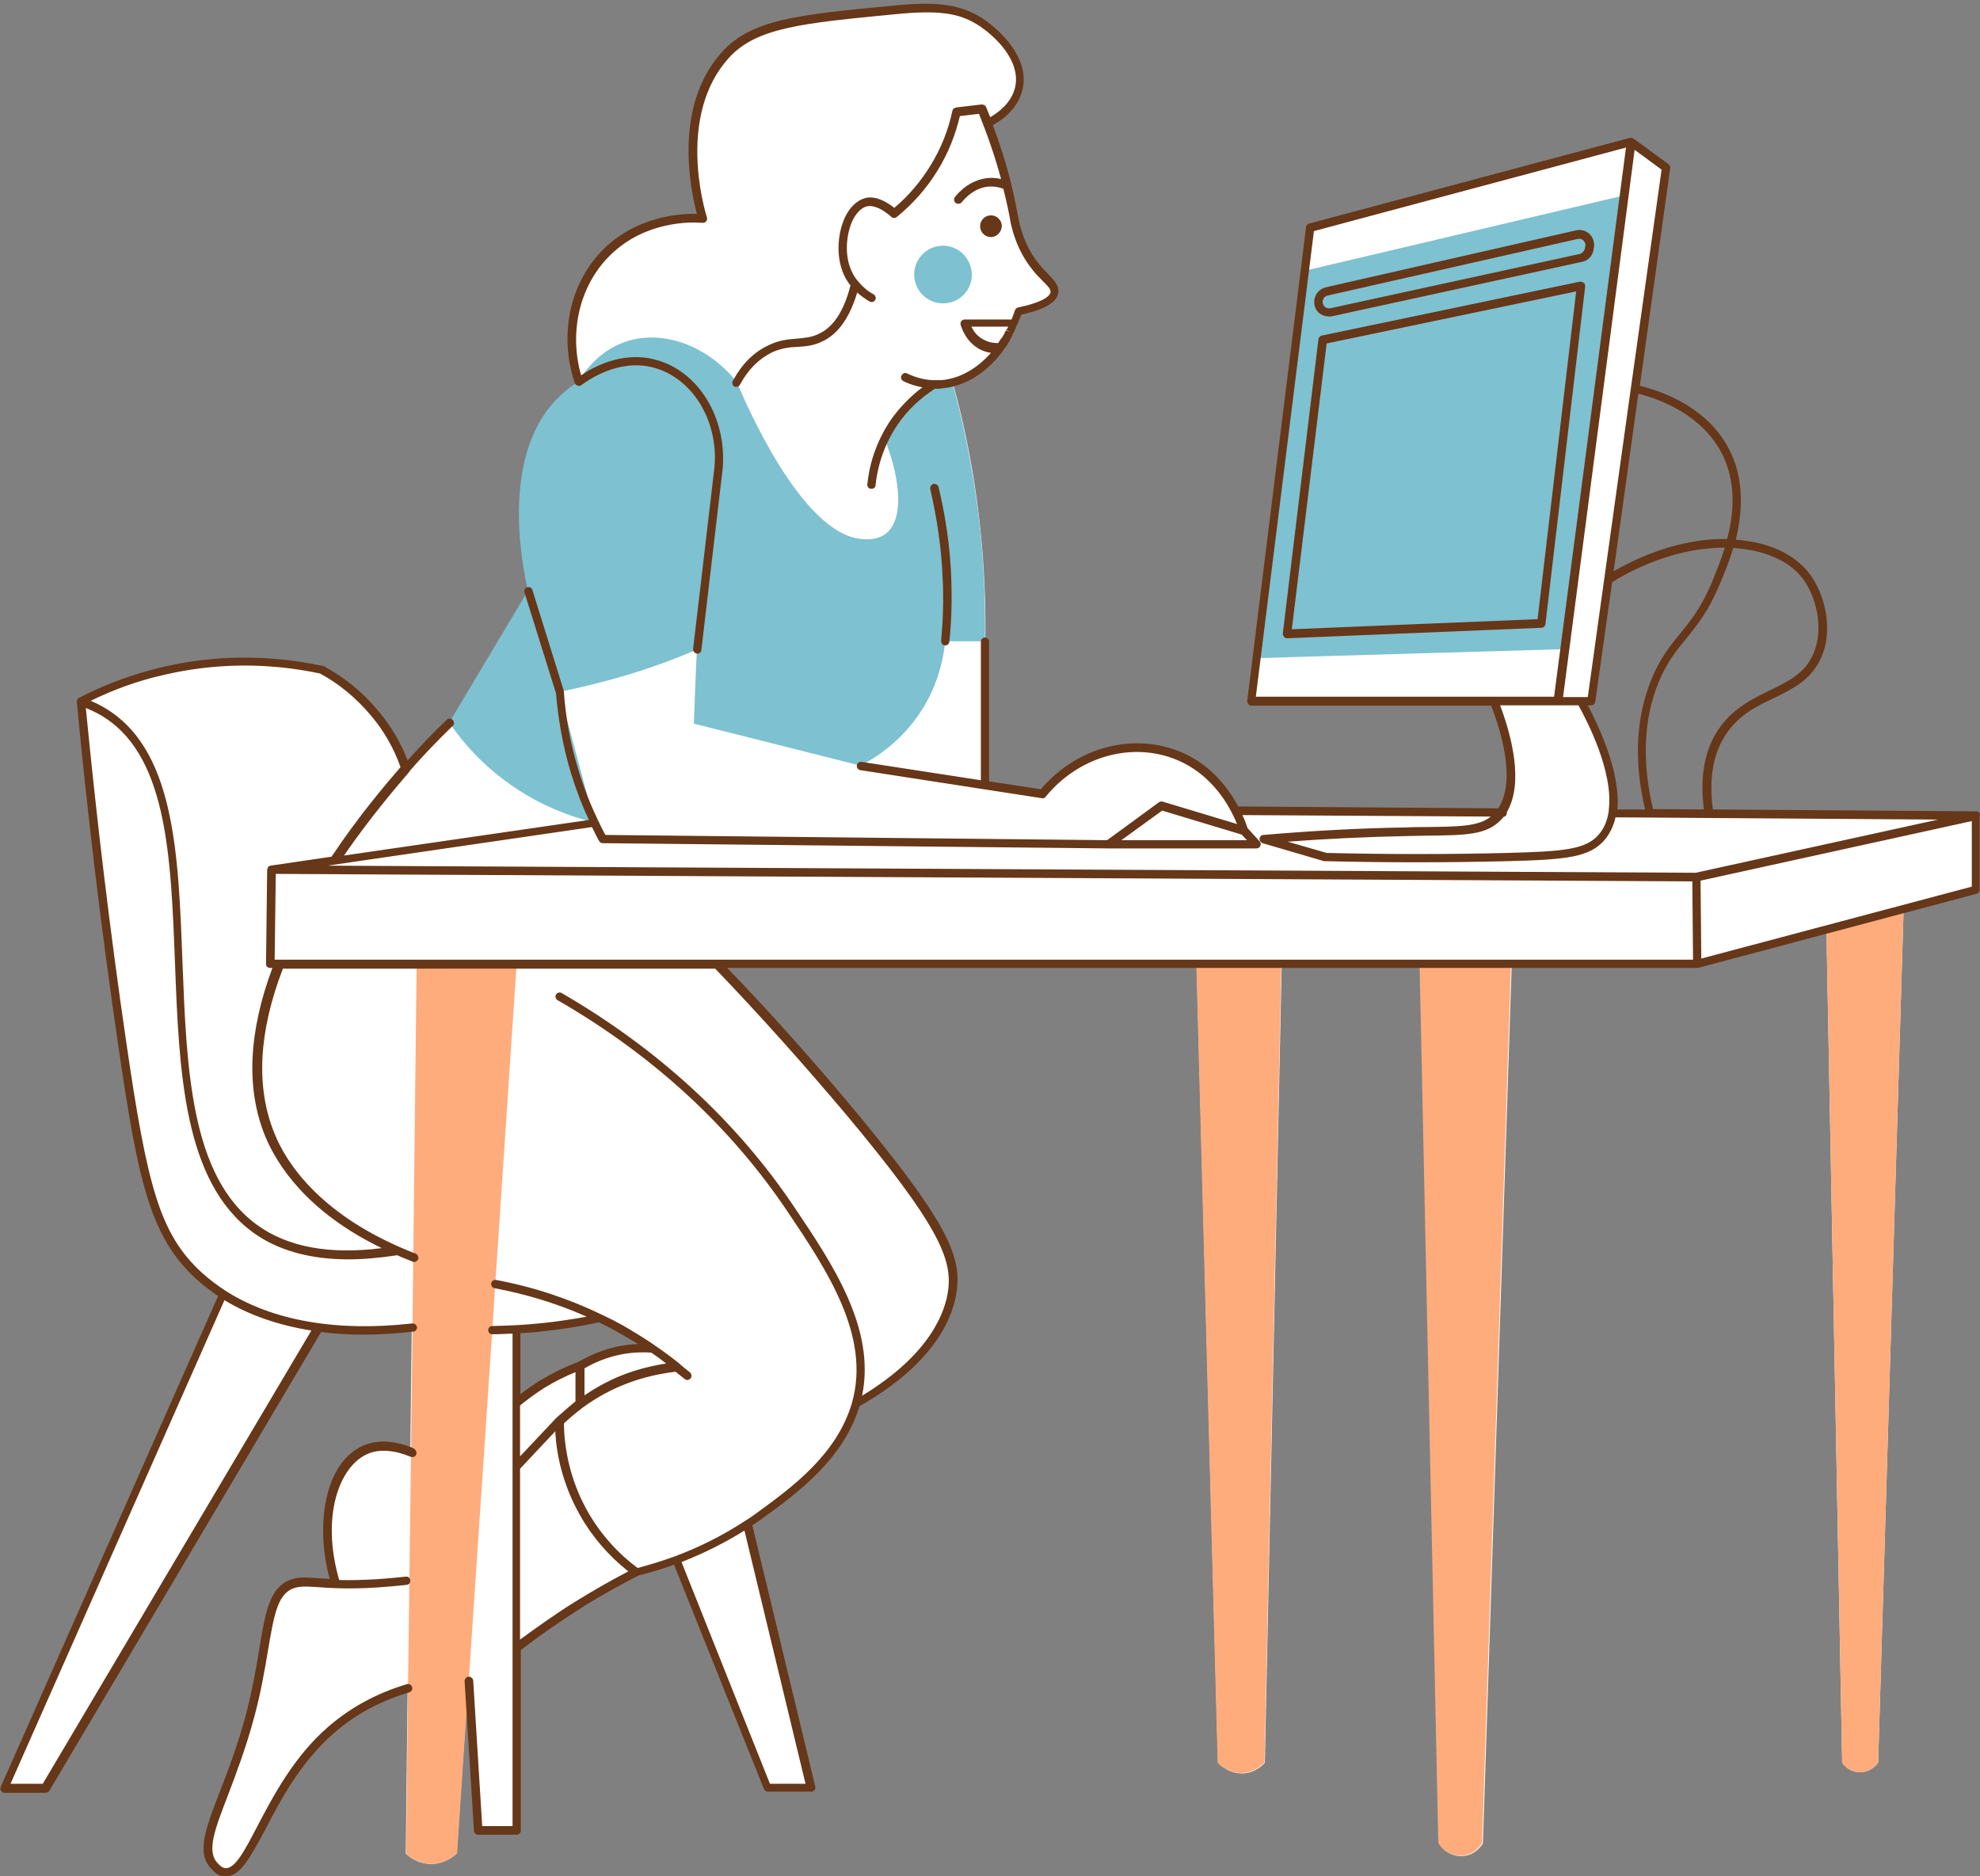
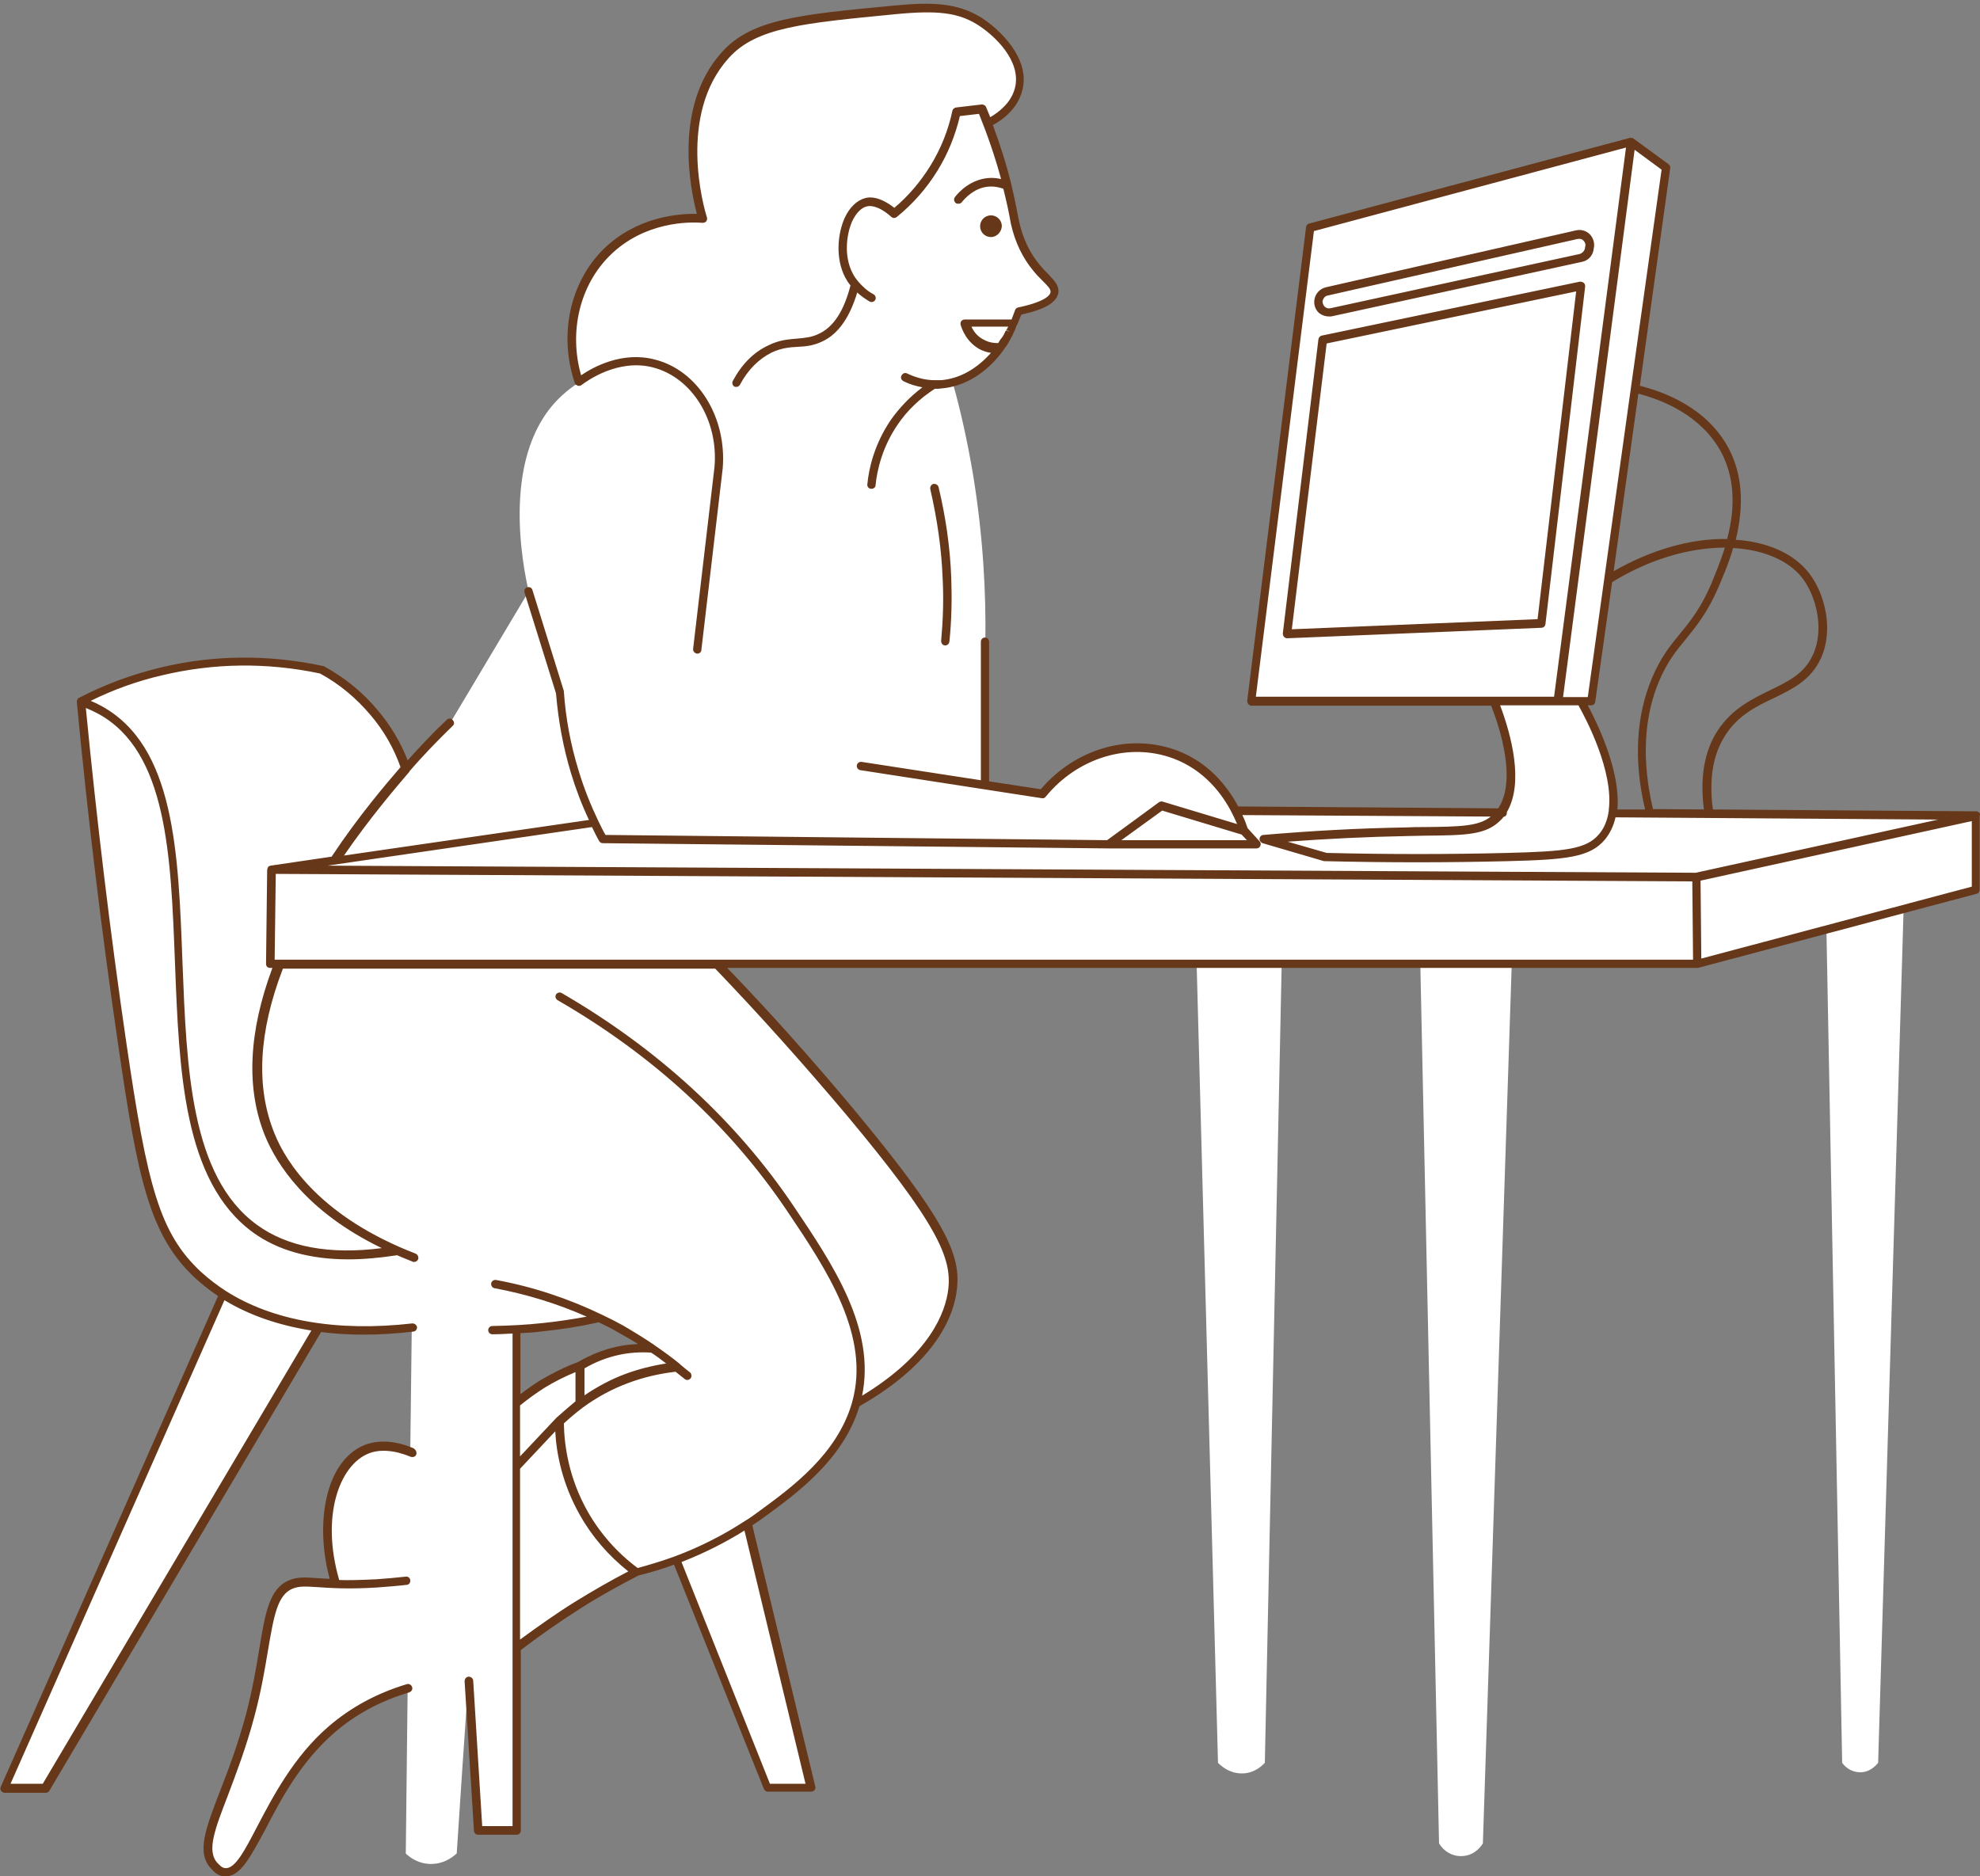
<svg xmlns="http://www.w3.org/2000/svg" fill="#000000" height="500.9" preserveAspectRatio="xMidYMid meet" version="1" viewBox="-0.1 -1.0 528.5 500.9" width="528.5" zoomAndPan="magnify">
  <rect x="-0.1" y="-1.0" width="528.5" height="500.9" fill="#808080" stroke="none" />
  <g>
    <g id="change1_1">
      <path d="M 158.609 362.191 C 149.109 365.391 142.109 370.09 137.711 373.691 C 137.711 367.09 137.711 360.488 137.711 353.891 C 141.508 353.59 145.609 353.191 149.91 352.59 C 153.41 352.09 156.809 351.488 160.008 350.891 L 174.109 358.988 C 169.809 359.391 164.41 360.191 158.609 362.191 Z M 430.211 216.09 C 430.211 215.891 430.309 215.59 430.309 215.391 C 431.809 204.09 423.211 188.59 421.809 186.191 L 424.609 186.191 L 429.109 153.691 L 436.211 102.789 L 444.508 43.691 L 435.211 36.891 L 349.508 59.789 L 335.211 174.691 L 333.809 186.191 L 398.609 186.191 C 400.609 191.289 406.609 207.488 400.41 215.891 C 376.809 215.691 353.309 215.59 329.711 215.391 C 327.211 210.488 322.309 203.59 313.508 200.289 C 301.41 195.789 287.109 199.988 278.211 210.789 C 273.109 209.988 268.008 209.191 262.91 208.391 L 262.91 170.09 C 263.109 157.191 262.309 142.09 259.609 125.59 C 258.109 116.789 256.309 108.59 254.211 101.191 L 251.41 101.191 C 257.309 100.691 262.809 97.191 266.91 91.789 C 267.309 91.289 267.711 90.691 268.109 89.988 C 268.41 89.59 268.609 89.191 268.809 88.789 C 268.91 88.691 268.91 88.59 269.008 88.488 C 269.109 88.289 269.309 87.988 269.41 87.789 C 269.41 87.691 269.508 87.59 269.508 87.59 C 269.809 86.988 270.109 86.488 270.309 85.891 C 270.41 85.789 270.41 85.691 270.41 85.59 C 270.508 85.488 270.508 85.289 270.609 85.191 C 270.609 85.191 270.609 85.09 270.711 85.09 C 271.211 84.09 271.609 82.988 271.91 81.891 C 279.309 80.289 281.309 78.391 281.508 76.789 C 281.809 74.789 279.309 73.391 276.711 70.289 C 273.41 66.289 271.809 61.988 270.91 58.191 C 270.008 54.09 269.711 52.59 268.809 48.289 C 268.008 44.289 266.508 38.59 263.609 31.789 C 263.91 31.59 264.41 31.391 265.008 30.988 C 265.211 30.891 265.41 30.789 265.609 30.691 C 265.809 30.59 266.008 30.488 266.211 30.289 C 266.711 29.891 267.309 29.488 267.91 28.988 C 268.109 28.789 268.309 28.691 268.41 28.488 C 268.609 28.289 268.91 27.988 269.109 27.789 C 270.309 26.488 271.41 24.789 271.91 22.789 C 271.91 22.59 272.008 22.391 272.008 22.191 C 273.41 13.691 263.309 6.09 261.508 4.891 C 261.41 4.789 261.309 4.789 261.309 4.691 C 252.91 -1.012 241.711 0.59 219.41 3.691 C 219.41 3.691 219.41 3.691 219.309 3.691 C 215.809 4.191 212.91 4.691 210.41 5.191 C 210.008 5.289 209.609 5.391 209.211 5.488 C 202.508 6.988 199.309 8.59 196.609 10.891 C 196.41 10.988 196.309 11.09 196.211 11.191 C 190.008 16.488 187.609 23.289 186.41 27.09 C 186.41 27.09 186.41 27.191 186.41 27.289 C 182.109 40.59 185.711 52.488 187.508 57.289 L 187.508 57.391 C 187.41 57.391 187.211 57.391 187.008 57.391 C 183.91 57.289 167.91 57.289 158.309 70.789 C 158.008 71.09 157.809 71.488 157.609 71.891 C 157.41 72.191 157.211 72.488 157.109 72.789 C 152.41 80.391 152.211 88.289 152.809 93.789 C 152.809 93.891 152.809 93.988 152.809 94.09 C 152.91 94.488 152.91 94.988 153.008 95.391 C 153.508 98.191 154.109 100.289 154.41 100.891 C 154.41 100.988 154.41 100.988 154.508 101.09 C 152.809 102.09 151.309 103.289 150.008 104.488 C 133.211 119.691 139.508 150.191 141.008 156.891 C 134.008 168.59 127.008 180.391 120.008 192.09 C 117.109 194.789 113.008 198.891 108.41 204.289 C 107.109 200.59 104.609 195.09 99.91 189.488 C 94.91 183.488 89.41 179.988 85.91 178.09 C 76.609 176.09 61.109 174.191 43.109 178.488 C 34.41 180.59 27.109 183.59 21.508 186.59 C 24.91 222.59 29.008 253.391 32.508 277.789 C 38.008 315.09 41.109 328.891 52.91 339.691 C 55.008 341.59 57.211 343.289 59.508 344.789 L 0.91 476.289 L 11.91 476.289 C 36.211 435.289 60.41 394.289 84.711 353.289 C 94.609 354.59 103.711 353.988 109.809 353.289 L 109.41 386.59 C 102.41 384.09 98.109 385.691 96.609 386.289 C 88.008 390.289 83.609 404.891 89.109 421.691 C 85.91 420.691 81.41 419.891 77.309 421.988 C 68.609 426.289 72.008 438.289 65.109 461.289 C 59.609 479.488 51.609 491.391 57.008 497.09 C 57.711 497.789 58.211 498.391 59.211 498.59 C 66.109 499.891 70.711 473.691 90.211 458.691 C 97.008 453.488 103.809 450.891 108.711 449.488 L 108.211 493.789 C 108.711 494.289 111.008 496.488 114.711 496.59 C 118.809 496.691 121.309 494.191 121.809 493.789 C 122.809 478.488 123.809 463.191 124.91 447.789 L 127.41 487.691 L 137.711 487.691 L 137.711 438.891 C 142.508 435.191 148.008 431.289 154.109 427.488 C 159.609 424.09 164.809 421.09 169.809 418.59 C 172.809 417.891 176.309 416.891 180.41 415.391 L 204.809 476.289 L 216.41 476.289 L 199.41 405.789 C 200.609 404.988 201.711 404.191 202.91 403.391 C 211.711 396.988 224.309 387.891 228.41 373.691 C 251.109 360.891 253.809 347.289 254.309 343.191 C 255.309 334.891 252.309 326.289 226.711 295.691 C 212.609 278.891 200.309 265.488 191.508 256.391 L 319.309 256.391 L 325.008 469.59 C 325.309 469.891 328.008 472.789 332.109 472.391 C 335.211 472.09 337.008 470.09 337.508 469.59 C 339.008 398.488 340.508 327.488 342.008 256.391 L 379.008 256.391 L 384.008 491.09 C 385.309 493.289 387.609 494.59 390.109 494.488 C 393.809 494.391 395.609 491.289 395.711 491.09 C 398.309 412.891 400.809 334.59 403.41 256.391 L 452.809 256.391 C 464.309 253.289 475.809 250.289 487.41 247.191 C 488.809 321.289 490.211 395.488 491.609 469.59 C 492.91 471.391 494.91 472.289 497.008 472.09 C 499.609 471.789 501.008 469.789 501.211 469.59 L 508.008 241.691 C 514.41 239.988 520.809 238.289 527.211 236.59 L 527.211 216.789 C 494.91 216.488 462.609 216.289 430.211 216.09" fill="#ffffff" />
    </g>
    <g id="change2_1">
-       <path d="M 251.609 64.59 C 247.41 64.59 243.91 67.988 243.91 72.289 C 243.91 76.488 247.309 79.988 251.609 79.988 C 255.91 79.988 259.309 76.59 259.309 72.289 C 259.211 67.988 255.809 64.59 251.609 64.59 Z M 348.109 71.289 L 335.309 174.691 L 417.508 172.289 L 433.309 51.191 Z M 259.508 125.691 C 258.008 116.891 256.211 108.691 254.109 101.289 L 249.309 101.289 C 249.309 101.289 249.309 101.289 249.211 101.289 C 249.008 101.391 248.809 101.488 248.609 101.691 C 248.211 101.988 247.711 102.289 247.211 102.691 C 246.711 102.988 246.211 103.391 245.711 103.891 C 245.508 104.09 245.211 104.289 245.008 104.488 C 244.91 104.59 244.91 104.59 244.809 104.59 C 244.609 104.789 244.41 104.988 244.211 105.191 C 244.008 105.391 243.809 105.59 243.609 105.789 C 243.109 106.289 242.508 106.789 242.008 107.391 C 241.809 107.59 241.609 107.891 241.309 108.09 C 241.109 108.289 240.91 108.59 240.711 108.789 C 240.309 109.289 239.91 109.789 239.609 110.191 C 239.109 110.891 238.609 111.59 238.109 112.289 C 237.711 112.988 237.309 113.691 236.91 114.289 C 236.711 114.691 236.41 115.09 236.309 115.488 C 236.309 115.488 236.309 115.59 236.211 115.59 C 236.109 115.789 236.008 115.891 236.008 116.09 C 240.711 128.09 240.91 137.988 236.309 141.488 C 233.91 143.289 231.008 142.988 229.809 142.891 C 213.711 141.391 198.809 106.289 196.508 100.891 C 188.41 90.891 176.211 86.789 166.41 90.391 C 159.508 92.891 155.809 98.391 154.309 100.891 C 152.609 101.891 151.109 103.09 149.809 104.289 C 133.008 119.488 139.309 149.988 140.809 156.691 C 133.809 168.391 126.809 180.191 119.809 191.891 C 123.211 196.891 129.609 204.789 140.211 211.09 C 147.211 215.289 153.711 217.391 158.609 218.59 C 155.508 206.988 152.41 195.289 149.211 183.691 C 154.809 182.59 160.809 181.09 167.309 179.191 C 174.211 177.09 180.41 174.789 185.91 172.391 C 185.609 178.988 185.309 185.59 185.109 192.191 C 200.008 195.891 214.809 199.691 229.609 203.391 C 233.211 201.488 241.41 196.691 247.008 186.789 C 250.711 180.191 251.809 173.988 252.211 170.191 L 262.809 170.191 C 263.008 157.289 262.309 142.289 259.508 125.691" fill="#7ec1d1" />
-     </g>
+       </g>
    <g id="change3_1">
-       <path d="M 319.211 256.289 L 324.91 469.488 C 325.211 469.789 327.91 472.691 332.008 472.289 C 335.109 471.988 336.91 469.988 337.41 469.488 C 338.91 398.391 340.41 327.391 341.91 256.289 Z M 487.41 247.191 C 488.809 321.289 490.211 395.488 491.609 469.59 C 492.91 471.391 494.91 472.289 497.008 472.09 C 499.609 471.789 501.008 469.789 501.211 469.59 L 508.008 241.691 C 501.211 243.488 494.309 245.289 487.41 247.191 Z M 378.809 256.289 L 383.809 490.988 C 385.109 493.191 387.41 494.488 389.91 494.391 C 393.609 494.289 395.41 491.191 395.508 490.988 C 398.109 412.789 400.609 334.488 403.211 256.289 Z M 111.109 256.289 L 110.211 334.59 L 110.008 353.289 L 109.609 386.59 L 108.809 449.488 L 108.309 493.789 C 108.809 494.289 111.109 496.488 114.809 496.59 C 118.91 496.691 121.41 494.191 121.91 493.789 C 122.91 478.488 123.91 463.191 125.008 447.789 C 127.109 416.488 129.211 385.289 131.309 353.988 C 131.609 349.891 131.809 345.691 132.109 341.59 C 134.008 313.09 135.91 284.691 137.809 256.191 L 111.109 256.191 L 111.109 256.289" fill="#feac7c" />
-     </g>
+       </g>
    <g id="change4_1">
      <path d="M 410.309 164.289 L 344.711 166.988 L 354.008 90.691 L 420.609 76.789 Z M 422.609 74.488 C 422.309 74.289 422.008 74.191 421.609 74.191 L 352.711 88.59 C 352.211 88.691 351.91 89.09 351.809 89.59 L 342.309 168.09 C 342.309 168.391 342.41 168.789 342.609 168.988 C 342.809 169.191 343.109 169.391 343.41 169.391 L 411.309 166.59 C 411.91 166.59 412.309 166.191 412.41 165.59 L 423.008 75.488 C 423.008 75.09 422.91 74.691 422.609 74.488 Z M 354.309 77.891 L 421.008 62.789 C 421.609 62.691 422.211 62.789 422.609 63.289 C 423.008 63.691 423.211 64.289 423.008 64.891 L 422.91 65.488 C 422.711 66.09 422.211 66.59 421.609 66.789 L 355.008 81.289 C 354.508 81.391 353.91 81.289 353.508 80.891 C 353.109 80.488 352.91 79.988 352.91 79.391 C 353.109 78.59 353.609 77.988 354.309 77.891 Z M 354.711 83.488 C 355.008 83.488 355.309 83.488 355.609 83.391 L 422.211 68.891 C 423.711 68.59 424.91 67.391 425.211 65.891 L 425.309 65.289 C 425.609 63.988 425.211 62.59 424.309 61.59 C 423.309 60.59 421.91 60.191 420.609 60.488 L 353.809 75.691 C 352.109 76.09 350.91 77.488 350.711 79.191 C 350.609 80.488 351.008 81.691 352.008 82.59 C 352.809 83.191 353.711 83.488 354.711 83.488 Z M 251.109 170.09 C 251.609 164.59 251.809 158.988 251.508 153.391 C 251.211 145.391 250.008 137.391 248.211 129.59 C 248.109 128.988 248.41 128.391 249.008 128.191 C 249.609 128.09 250.211 128.391 250.41 128.988 C 252.309 136.891 253.508 145.09 253.809 153.289 C 254.008 158.891 253.91 164.59 253.309 170.289 C 253.211 170.891 252.809 171.289 252.211 171.289 L 252.109 171.289 C 251.508 171.289 251.109 170.691 251.109 170.09 Z M 264.41 62.289 C 262.809 62.289 261.508 60.988 261.508 59.391 C 261.508 57.789 262.809 56.488 264.41 56.488 C 266.008 56.488 267.309 57.789 267.309 59.391 C 267.211 60.988 265.91 62.289 264.41 62.289 Z M 111.008 387.289 C 110.809 387.891 110.109 388.09 109.508 387.891 C 105.211 386.09 101.109 385.789 98.109 387.09 C 90.508 390.289 85.508 403.691 90.41 420.691 C 90.41 420.691 90.41 420.691 90.41 420.789 C 93.008 420.891 96.211 420.789 100.41 420.59 C 103.008 420.391 105.609 420.191 108.211 419.891 C 108.809 419.789 109.41 420.289 109.41 420.891 C 109.508 421.488 109.008 422.09 108.41 422.09 C 105.809 422.391 103.109 422.59 100.508 422.789 C 92.609 423.289 87.809 422.891 84.609 422.691 C 81.41 422.488 79.809 422.391 78.008 423.09 C 73.91 424.789 73.008 430.391 71.41 439.691 C 70.609 444.488 69.609 450.488 67.809 457.191 C 65.609 465.488 62.91 472.488 60.809 478.09 C 57.309 487.191 54.91 493.191 58.008 496.391 C 58.609 496.988 59.109 497.59 59.91 497.691 C 62.609 498.09 65.211 492.988 68.609 486.488 C 72.711 478.691 78.309 467.891 87.609 459.891 C 93.508 454.789 100.508 450.988 108.508 448.59 C 109.109 448.391 109.711 448.789 109.91 449.391 C 110.109 449.988 109.711 450.59 109.109 450.789 C 101.41 453.09 94.711 456.691 89.109 461.59 C 80.109 469.391 74.809 479.488 70.609 487.59 C 66.809 494.59 64.109 499.891 60.211 499.891 C 60.008 499.891 59.809 499.891 59.508 499.891 C 57.91 499.691 56.91 498.59 56.309 497.891 C 52.211 493.691 54.809 487.09 58.609 477.191 C 60.809 471.59 63.41 464.691 65.609 456.488 C 67.309 449.891 68.309 444.191 69.109 439.191 C 70.711 429.488 71.809 423.09 77.008 420.891 C 79.309 419.891 81.309 420.09 84.609 420.289 C 85.609 420.391 86.711 420.391 87.91 420.488 C 84.008 406.289 86.41 389.289 97.109 384.789 C 99.609 383.789 104.008 382.988 110.211 385.59 C 110.91 385.988 111.211 386.691 111.008 387.289 Z M 454.008 254.891 L 453.809 234.09 L 526.211 218.191 L 526.211 235.691 Z M 70.711 302.391 C 73.711 309.59 81.508 322.391 101.809 332.191 C 87.809 333.988 76.609 331.891 68.508 325.988 C 50.711 313.09 49.711 283.988 48.609 255.988 C 47.508 226.289 46.508 198.191 27.008 187.488 C 26.109 186.988 25.109 186.488 24.109 186.09 C 30.211 183.09 36.609 180.789 43.109 179.289 C 56.91 175.988 71.109 175.789 85.309 178.789 C 90.508 181.59 95.008 185.391 98.809 189.891 C 102.309 193.988 105.008 198.691 106.809 203.789 C 103.109 208.09 95.711 216.691 88.41 227.691 L 72.109 230.09 C 72.008 230.09 72.008 230.09 71.91 230.191 L 71.809 230.191 C 71.711 230.191 71.711 230.289 71.609 230.289 L 71.508 230.391 C 71.41 230.488 71.41 230.488 71.41 230.59 C 71.41 230.691 71.309 230.691 71.309 230.789 L 71.309 230.891 C 71.309 230.988 71.211 231.09 71.211 231.191 C 71.109 239.59 71.008 247.988 70.91 256.289 C 70.91 256.59 71.008 256.891 71.211 257.09 C 71.41 257.289 71.711 257.391 72.008 257.391 L 72.609 257.391 C 66.211 274.59 65.508 289.691 70.711 302.391 Z M 73.211 255.191 C 73.309 247.59 73.41 239.891 73.508 232.289 L 451.609 234.289 L 451.809 255.191 Z M 160.809 224.09 L 295.711 225.488 L 335.309 225.488 C 335.711 225.488 336.211 225.191 336.309 224.789 C 336.508 224.391 336.41 223.891 336.109 223.59 L 332.91 220.09 C 332.609 219.191 332.211 217.988 331.508 216.59 L 397.809 216.988 C 394.609 219.59 389.711 219.691 379.91 219.789 C 378.41 219.789 376.809 219.789 375.109 219.891 C 362.711 220.09 350.008 220.789 337.109 221.891 C 336.609 221.891 336.109 222.391 336.109 222.891 C 336.008 223.391 336.41 223.891 336.91 224.09 L 353.309 228.891 C 353.41 228.891 353.508 228.891 353.609 228.891 C 361.809 229.09 370.008 229.191 378.109 229.191 C 386.211 229.191 394.309 229.09 402.309 228.891 C 418.008 228.488 424.309 227.891 428.309 223.09 C 429.609 221.488 430.609 219.488 431.109 217.191 L 517.211 217.789 L 452.508 231.988 L 87.309 230.09 L 157.91 219.789 C 158.508 220.988 159.109 222.289 159.809 223.488 C 160.008 223.891 160.41 224.09 160.809 224.09 Z M 302.109 221.191 L 310.109 215.391 L 331.309 221.789 L 332.711 223.289 L 299.211 223.289 Z M 400.309 187.289 L 421.211 187.289 C 423.41 191.191 430.609 204.988 429.309 215.191 C 429.309 215.191 429.309 215.191 429.309 215.289 C 429.309 215.391 429.309 215.488 429.309 215.59 C 429.211 215.691 429.211 215.891 429.211 216.09 C 428.809 218.289 428.008 220.191 426.711 221.691 C 423.309 225.789 417.309 226.289 402.41 226.691 C 386.609 227.09 370.309 227.09 354.008 226.691 L 343.609 223.691 C 354.309 222.891 365.008 222.391 375.309 222.191 C 377.008 222.191 378.609 222.09 380.109 222.09 C 391.41 221.988 396.609 221.891 400.508 217.891 C 400.809 217.59 401.008 217.391 401.211 217.09 C 401.711 216.988 402.109 216.59 402.109 215.988 C 402.109 215.891 402.109 215.891 402.109 215.789 C 406.711 207.988 403.309 195.289 400.309 187.289 Z M 350.609 60.691 L 433.91 38.391 L 414.711 184.988 L 335.109 184.988 Z M 435.211 102.59 L 428.109 153.488 L 423.711 185.09 L 417.109 185.09 L 436.211 38.988 L 443.41 44.289 Z M 459.309 119.691 C 462.711 126.09 463.309 133.891 460.91 142.891 C 451.211 142.691 440.609 145.789 430.609 151.488 L 437.211 104.09 C 443.711 105.789 454.008 109.891 459.309 119.691 Z M 423.711 187.289 L 424.609 187.289 C 425.211 187.289 425.609 186.891 425.711 186.289 L 430.211 154.391 C 440.008 148.391 450.609 145.191 460.309 145.191 C 459.109 148.988 457.711 152.289 456.711 154.789 C 453.91 161.289 451.109 164.789 448.309 168.191 C 445.609 171.488 443.109 174.59 440.809 180.09 C 436.609 190.191 435.91 201.988 439.008 215.09 L 431.609 215.09 C 432.508 204.988 426.41 192.391 423.711 187.289 Z M 481.109 153.488 C 484.711 158.289 486.91 167.09 483.809 173.789 C 481.508 178.891 477.211 180.891 472.309 183.289 C 467.609 185.59 462.211 188.191 458.41 193.988 C 454.809 199.488 453.609 206.59 454.711 215.09 L 441.109 214.988 C 438.109 202.191 438.609 190.691 442.711 180.891 C 444.91 175.691 447.309 172.691 449.91 169.59 C 452.711 166.09 455.711 162.488 458.609 155.691 C 459.711 153.09 461.309 149.488 462.508 145.289 C 470.809 145.789 477.508 148.691 481.109 153.488 Z M 205.41 475.191 L 181.809 415.988 C 187.711 413.691 193.309 410.891 198.609 407.59 L 214.91 475.191 Z M 153.41 426.59 C 148.41 429.691 143.508 433.191 138.711 436.691 L 138.711 391.09 L 148.109 381.09 C 148.41 387.09 150.008 395.191 154.711 403.488 C 157.91 409.191 162.41 414.391 167.609 418.488 C 162.809 420.988 158.109 423.691 153.41 426.59 Z M 144.809 354.391 C 149.809 353.891 154.809 353.09 159.711 351.988 C 161.41 352.789 163.211 353.691 164.91 354.691 C 166.711 355.691 168.41 356.691 170.211 357.789 C 168.309 357.891 166.41 358.09 164.609 358.488 C 160.91 359.289 157.508 360.691 154.211 362.59 C 150.711 363.891 147.309 365.59 144.109 367.488 C 142.309 368.59 140.508 369.891 138.809 371.191 L 138.809 354.891 C 140.809 354.789 142.809 354.691 144.809 354.391 Z M 166.809 365.789 C 163.008 367.191 159.309 369.191 155.91 371.488 L 155.91 364.289 C 158.809 362.59 161.91 361.391 165.109 360.691 C 167.91 360.09 170.809 359.891 173.711 360.09 C 175.109 360.988 176.41 361.988 177.711 362.988 C 173.91 363.59 170.309 364.488 166.809 365.789 Z M 148.41 377.488 C 148.41 377.488 148.41 377.59 148.41 377.488 C 148.41 377.59 148.41 377.59 148.41 377.488 L 138.711 387.789 L 138.711 374.191 C 140.809 372.488 143.008 370.891 145.211 369.488 C 147.809 367.891 150.609 366.488 153.508 365.289 L 153.508 373.09 C 151.809 374.488 150.109 375.988 148.41 377.488 Z M 11.309 475.191 L 2.707 475.191 L 59.809 346.09 C 66.41 350.09 74.211 352.789 83.008 354.191 Z M 528.41 216.59 C 528.41 216.59 528.41 216.488 528.41 216.59 C 528.41 216.488 528.41 216.488 528.41 216.391 C 528.41 216.289 528.309 216.191 528.309 216.09 L 528.211 215.988 C 528.109 215.891 528.109 215.891 528.008 215.789 C 527.91 215.789 527.91 215.691 527.809 215.691 C 527.711 215.691 527.711 215.59 527.609 215.59 C 527.508 215.59 527.508 215.59 527.41 215.59 L 527.309 215.59 L 457.109 215.09 C 456.008 207.09 457.109 200.391 460.41 195.289 C 463.809 189.988 468.609 187.59 473.309 185.391 C 478.41 182.891 483.211 180.59 485.91 174.789 C 489.41 167.191 487.008 157.59 482.91 152.191 C 478.91 146.891 471.91 143.691 463.211 143.09 C 465.508 133.691 464.91 125.488 461.309 118.691 C 455.609 107.988 444.41 103.691 437.609 101.988 L 445.711 43.891 C 445.809 43.488 445.609 43.09 445.211 42.789 L 435.91 35.988 C 435.609 35.789 435.309 35.789 435.008 35.789 L 349.309 58.691 C 348.91 58.789 348.508 59.191 348.508 59.691 L 332.809 186.09 C 332.809 186.391 332.91 186.691 333.109 186.988 C 333.309 187.191 333.609 187.391 333.91 187.391 L 397.91 187.391 C 400.41 193.691 404.711 207.391 399.809 214.789 L 330.41 214.289 C 327.609 209.09 322.609 202.488 313.91 199.289 C 301.41 194.691 287.008 198.789 277.711 209.691 L 263.91 207.59 L 263.91 170.289 C 263.91 169.691 263.41 169.191 262.809 169.191 C 262.211 169.191 261.711 169.691 261.711 170.289 L 261.711 207.289 L 229.91 202.391 C 229.309 202.289 228.711 202.691 228.609 203.289 C 228.508 203.891 228.91 204.488 229.508 204.59 L 278.008 212.09 C 278.41 212.191 278.809 211.988 279.008 211.691 C 287.609 201.191 301.309 197.09 313.109 201.488 C 321.41 204.59 326.211 211.09 328.711 215.988 C 329.211 216.988 329.711 217.988 330.109 218.988 L 310.211 212.988 C 309.91 212.891 309.508 212.988 309.211 213.191 L 300.211 219.789 L 295.41 223.289 L 161.508 221.891 C 160.809 220.691 160.211 219.391 159.609 218.191 C 157.508 213.789 155.711 209.289 154.309 204.59 C 152.211 197.789 150.91 190.789 150.41 183.691 L 150.41 183.488 L 142.008 156.488 C 141.809 155.891 141.211 155.59 140.609 155.789 C 140.008 155.988 139.711 156.59 139.91 157.191 L 148.309 184.09 C 148.91 191.289 150.211 198.488 152.309 205.391 C 153.609 209.691 155.211 213.891 157.109 217.891 L 91.711 227.391 C 98.809 217.09 105.711 209.09 109.109 205.09 L 109.211 204.891 C 112.809 200.691 116.711 196.691 120.711 192.789 C 121.211 192.391 121.211 191.691 120.711 191.191 C 120.309 190.691 119.609 190.691 119.109 191.191 C 115.508 194.59 112.008 198.289 108.711 201.988 C 106.809 197.09 104.109 192.59 100.711 188.59 C 96.711 183.789 91.91 179.891 86.41 176.891 C 86.309 176.789 86.211 176.789 86.109 176.789 C 71.508 173.691 56.91 173.789 42.809 177.191 C 35.309 178.988 27.91 181.691 21.008 185.289 C 20.91 185.289 20.91 185.391 20.809 185.391 C 20.711 185.391 20.711 185.488 20.711 185.488 C 20.711 185.488 20.609 185.59 20.609 185.691 C 20.609 185.789 20.508 185.789 20.508 185.891 C 20.508 185.891 20.508 185.988 20.41 185.988 L 20.41 186.09 C 20.41 186.191 20.41 186.191 20.41 186.289 C 20.41 186.391 20.41 186.391 20.41 186.488 C 23.309 216.988 27.008 247.691 31.41 277.691 C 36.711 314.191 39.91 328.988 52.109 340.289 C 54.008 341.988 56.008 343.59 58.109 344.988 L 0.109 475.988 C -0.09 476.391 0.008 476.789 0.207 477.09 C 0.41 477.391 0.809 477.59 1.109 477.59 L 12.109 477.59 C 12.508 477.59 12.91 477.391 13.109 476.988 L 85.609 354.59 C 89.309 355.09 93.109 355.289 97.109 355.289 C 101.309 355.289 105.711 354.988 110.109 354.488 C 110.711 354.488 111.211 353.988 111.211 353.391 C 111.211 352.789 110.609 352.289 110.008 352.289 C 89.809 354.59 72.609 351.59 60.109 343.59 C 57.809 342.09 55.711 340.488 53.609 338.59 C 42.508 328.289 39.211 315.691 33.609 277.289 C 29.309 247.891 25.711 217.891 22.809 187.988 C 24.008 188.488 25.109 188.988 26.211 189.59 C 44.508 199.691 45.508 227.191 46.609 256.191 C 47.711 284.789 48.809 314.391 67.41 327.988 C 74.008 332.789 82.609 335.191 92.91 335.191 C 96.91 335.191 101.309 334.789 105.91 334.09 C 107.211 334.691 108.609 335.191 110.008 335.789 C 110.109 335.891 110.309 335.891 110.41 335.891 C 110.91 335.891 111.309 335.59 111.508 335.191 C 111.711 334.59 111.41 333.988 110.91 333.691 C 85.508 323.891 76.309 309.391 73.211 301.691 C 68.109 289.289 68.91 274.488 75.41 257.59 L 190.809 257.59 C 202.711 269.988 214.41 283.09 225.711 296.488 C 250.211 325.789 254.008 334.891 253.008 343.191 C 252.309 349.09 248.309 360.488 230.008 371.59 C 233.711 353.59 222.109 336.391 211.809 321.09 C 196.41 298.191 175.508 278.988 149.809 264.09 C 149.309 263.789 148.609 263.988 148.309 264.488 C 148.008 264.988 148.211 265.691 148.711 265.988 C 174.211 280.691 194.809 299.691 210.008 322.289 C 220.508 337.891 232.41 355.59 227.309 373.488 C 223.309 387.289 211.211 396.09 202.309 402.59 C 201.211 403.391 200.008 404.289 198.809 404.988 C 193.008 408.789 186.711 411.988 180.008 414.488 C 176.711 415.691 173.41 416.691 170.109 417.59 C 164.711 413.59 160.109 408.391 156.809 402.59 C 151.711 393.59 150.508 384.891 150.41 378.988 C 152.008 377.488 153.711 376.09 155.41 374.789 C 159.211 371.988 163.309 369.789 167.609 368.191 C 171.609 366.691 175.91 365.691 180.211 365.191 C 181.008 365.789 181.809 366.488 182.609 367.09 C 182.809 367.289 183.109 367.391 183.309 367.391 C 183.609 367.391 183.91 367.289 184.211 366.988 C 184.609 366.488 184.508 365.789 184.109 365.391 C 183.211 364.691 182.309 363.988 181.41 363.191 C 181.309 363.09 181.309 363.09 181.211 362.988 C 179.109 361.289 176.91 359.691 174.711 358.191 C 174.711 358.191 174.609 358.191 174.609 358.09 C 171.809 356.191 169.008 354.488 166.109 352.789 C 164.309 351.789 162.508 350.891 160.609 349.988 C 151.711 345.691 142.109 342.488 132.309 340.691 C 131.711 340.59 131.109 340.988 131.008 341.59 C 130.91 342.191 131.309 342.789 131.91 342.891 C 140.41 344.488 148.609 346.988 156.508 350.488 C 152.609 351.191 148.711 351.789 144.809 352.191 C 140.309 352.691 135.809 352.891 131.309 352.988 C 130.711 352.988 130.211 353.488 130.211 354.09 C 130.211 354.691 130.711 355.191 131.309 355.191 C 133.109 355.191 134.91 355.09 136.711 354.988 L 136.711 390.488 C 136.711 390.488 136.711 390.488 136.711 390.59 L 136.711 486.488 L 128.609 486.488 L 126.211 447.691 C 126.211 447.09 125.609 446.59 125.008 446.59 C 124.41 446.59 123.91 447.191 123.91 447.789 L 126.41 487.691 C 126.41 488.289 126.91 488.789 127.508 488.789 L 137.809 488.789 C 138.41 488.789 138.91 488.289 138.91 487.691 L 138.91 439.488 C 144.008 435.59 149.309 431.891 154.809 428.391 C 159.809 425.191 165.109 422.289 170.309 419.59 C 173.508 418.789 176.609 417.891 179.809 416.691 L 203.809 476.59 C 204.008 476.988 204.41 477.289 204.809 477.289 L 216.41 477.289 C 216.711 477.289 217.109 477.09 217.309 476.891 C 217.508 476.59 217.609 476.289 217.508 475.891 L 200.711 406.191 C 201.711 405.488 202.711 404.891 203.609 404.191 C 212.711 397.59 225.008 388.59 229.309 374.391 C 250.109 362.59 254.609 349.789 255.309 343.191 C 256.41 334.09 252.609 324.988 227.508 294.789 C 216.711 281.891 205.508 269.289 194.008 257.391 L 452.809 257.391 C 452.91 257.391 453.008 257.391 453.109 257.391 L 527.508 237.59 C 528.008 237.488 528.309 236.988 528.309 236.488 L 528.309 216.691 C 528.41 216.691 528.41 216.691 528.41 216.59 Z M 259.211 86.191 L 269.008 86.191 C 268.91 86.488 268.711 86.789 268.508 87.09 L 269.508 87.59 L 268.41 87.191 C 268.211 87.488 268.109 87.789 267.91 88.191 C 267.711 88.59 267.508 88.891 267.211 89.289 C 267.211 89.289 267.211 89.391 267.109 89.391 C 266.809 89.789 266.609 90.09 266.41 90.488 L 266.309 90.59 C 265.008 90.59 263.91 90.391 262.91 89.891 C 260.809 88.988 259.711 87.391 259.211 86.191 Z M 153.309 101.191 C 153.309 101.289 153.309 101.289 153.309 101.191 C 153.41 101.391 153.41 101.488 153.508 101.59 C 153.609 101.691 153.711 101.789 153.809 101.789 C 153.809 101.789 153.91 101.789 153.91 101.891 C 154.008 101.891 154.109 101.988 154.211 101.988 L 154.41 101.988 C 154.508 101.988 154.508 101.988 154.609 101.988 L 154.711 101.988 C 154.809 101.988 154.809 101.891 154.91 101.891 C 155.008 101.891 155.008 101.891 155.109 101.789 C 156.711 100.59 164.91 94.691 174.211 97.09 C 184.609 99.789 191.711 111.191 190.609 123.691 L 184.91 172.191 C 184.809 172.789 185.309 173.391 185.91 173.488 L 186.008 173.488 C 186.609 173.488 187.109 173.09 187.109 172.488 L 192.809 123.988 C 193.91 110.391 186.211 97.891 174.711 94.988 C 166.008 92.691 158.211 96.988 155.008 99.191 C 151.711 87.59 154.609 75.191 162.711 67.191 C 171.91 58.09 184.008 58.191 187.41 58.488 C 187.809 58.488 188.109 58.391 188.41 58.09 C 188.609 57.789 188.711 57.391 188.609 57.09 C 187.711 54.289 180.711 29.691 194.41 14.488 C 201.809 6.289 214.211 5.191 238.91 2.789 C 250.211 1.691 255.711 2.391 260.809 5.59 C 265.41 8.488 272.609 15.289 270.809 22.488 C 269.809 26.391 266.609 28.891 264.211 30.289 C 263.809 29.391 263.508 28.488 263.109 27.59 C 262.91 27.09 262.41 26.891 261.91 26.891 C 259.609 27.191 257.41 27.391 255.109 27.691 C 254.609 27.789 254.211 28.09 254.109 28.59 C 253.008 33.789 251.008 38.789 248.211 43.289 C 245.609 47.488 242.41 51.289 238.609 54.488 C 234.809 51.488 232.109 51.488 230.809 51.891 C 228.609 52.488 226.609 54.391 225.309 57.289 C 223.508 61.391 222.809 67.891 225.508 73.09 C 225.91 73.789 226.309 74.488 226.91 75.191 C 225.211 81.891 222.41 86.289 218.508 88.09 C 216.508 89.09 214.711 89.191 212.711 89.391 C 210.508 89.59 208.008 89.691 205.008 91.191 C 201.109 92.988 197.91 96.191 195.508 100.691 C 195.211 101.191 195.41 101.891 195.91 102.191 C 196.109 102.289 196.309 102.289 196.41 102.289 C 196.809 102.289 197.211 102.09 197.41 101.691 C 199.609 97.59 202.508 94.789 205.91 93.09 C 208.508 91.891 210.711 91.691 212.809 91.59 C 214.91 91.488 217.109 91.289 219.508 90.09 C 223.711 88.09 226.711 83.691 228.711 77.09 C 229.711 77.988 230.809 78.789 232.008 79.488 C 232.508 79.789 233.211 79.59 233.508 79.09 C 233.809 78.59 233.609 77.891 233.109 77.59 C 231.41 76.691 230.109 75.488 229.008 74.191 C 228.41 73.488 227.91 72.789 227.508 71.988 C 225.109 67.488 225.809 61.691 227.309 58.191 C 228.309 55.988 229.809 54.391 231.309 54.09 C 232.109 53.891 234.309 53.789 237.809 56.891 C 238.211 57.289 238.809 57.289 239.309 56.891 C 243.609 53.391 247.211 49.289 250.109 44.59 C 252.91 40.09 254.91 35.09 256.109 29.988 C 257.809 29.789 259.508 29.59 261.211 29.391 C 263.508 35.09 265.508 40.891 267.109 46.789 C 266.211 46.59 265.309 46.488 264.41 46.488 C 259.109 46.59 255.711 50.391 254.809 51.59 C 254.41 52.09 254.508 52.789 255.008 53.191 C 255.211 53.391 255.508 53.391 255.711 53.391 C 256.008 53.391 256.41 53.289 256.609 52.988 C 257.41 51.988 260.211 48.789 264.41 48.789 C 265.508 48.789 266.609 48.988 267.711 49.391 C 268.508 52.59 269.211 55.691 269.711 58.691 C 270.809 63.59 272.809 67.789 275.711 71.289 C 276.609 72.391 277.41 73.191 278.211 73.988 C 279.609 75.391 280.41 76.191 280.309 76.988 C 280.211 77.691 279.211 79.488 271.609 81.09 C 271.211 81.191 270.91 81.488 270.809 81.891 C 270.508 82.691 270.211 83.488 269.91 84.289 L 257.41 84.289 C 257.008 84.289 256.711 84.488 256.508 84.691 C 256.309 84.988 256.211 85.289 256.309 85.691 C 256.609 86.789 257.91 90.488 261.711 92.391 C 262.609 92.789 263.508 93.09 264.41 93.191 C 260.609 97.488 256.008 100.09 251.109 100.488 C 250.508 100.488 250.008 100.488 249.41 100.488 C 249.211 100.488 249.109 100.488 248.91 100.488 C 246.609 100.391 244.309 99.789 242.008 98.691 C 241.41 98.391 240.809 98.691 240.508 99.289 C 240.211 99.891 240.508 100.488 241.109 100.789 C 242.711 101.59 244.41 102.09 246.109 102.391 C 242.809 104.891 240.008 107.789 237.609 111.191 C 233.309 117.59 231.809 123.988 231.41 128.289 C 231.309 128.891 231.809 129.488 232.41 129.488 L 232.508 129.488 C 233.109 129.488 233.609 129.09 233.609 128.488 C 234.008 124.488 235.41 118.391 239.41 112.488 C 242.008 108.59 245.41 105.391 249.41 102.789 C 249.508 102.789 249.609 102.789 249.711 102.789 C 250.211 102.789 250.711 102.789 251.211 102.691 C 257.309 102.191 263.109 98.691 267.508 92.789 C 267.91 92.191 268.309 91.59 268.809 90.988 C 268.809 90.988 268.809 90.988 268.809 90.891 C 269.109 90.488 269.309 90.09 269.508 89.691 C 269.609 89.59 269.609 89.488 269.711 89.289 C 269.809 89.09 270.008 88.789 270.109 88.59 C 270.211 88.488 270.211 88.391 270.211 88.289 C 270.508 87.691 270.809 87.09 271.008 86.59 L 271.008 86.488 C 271.109 86.391 271.109 86.289 271.109 86.191 C 271.109 86.09 271.211 86.09 271.211 85.988 C 271.211 85.891 271.309 85.891 271.309 85.789 L 271.41 85.691 C 271.809 84.789 272.109 83.891 272.508 82.988 C 278.91 81.59 282.008 79.691 282.41 77.09 C 282.609 75.191 281.309 73.891 279.711 72.191 C 279.008 71.488 278.211 70.691 277.41 69.691 C 274.711 66.488 272.91 62.59 271.91 58.09 C 271.309 54.891 270.609 51.488 269.809 48.09 C 268.508 42.789 266.809 37.488 264.91 32.391 C 267.711 30.891 271.609 27.891 272.809 22.988 C 274.91 14.59 266.809 6.891 261.809 3.691 C 255.508 -0.211 248.809 -0.512 238.508 0.488 C 213.211 2.891 200.508 4.09 192.609 12.891 C 179.508 27.391 184.211 49.691 185.91 56.09 C 180.91 55.988 169.809 56.891 161.008 65.488 C 152.008 74.391 149.008 88.391 153.309 101.191" fill="#663718" />
    </g>
  </g>
</svg>